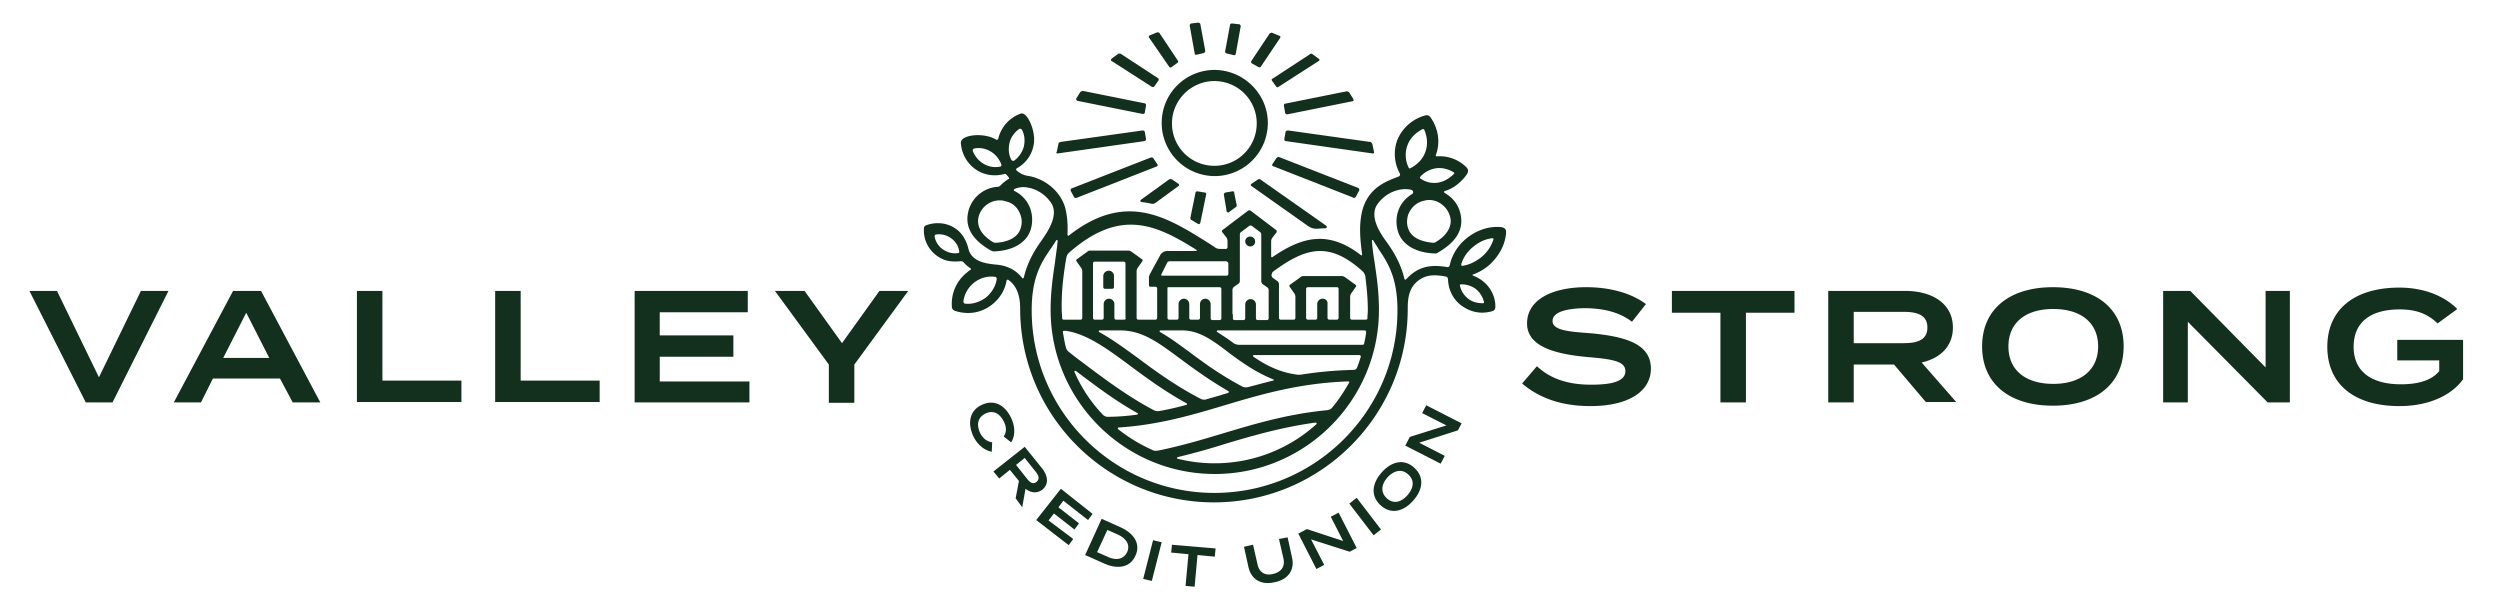
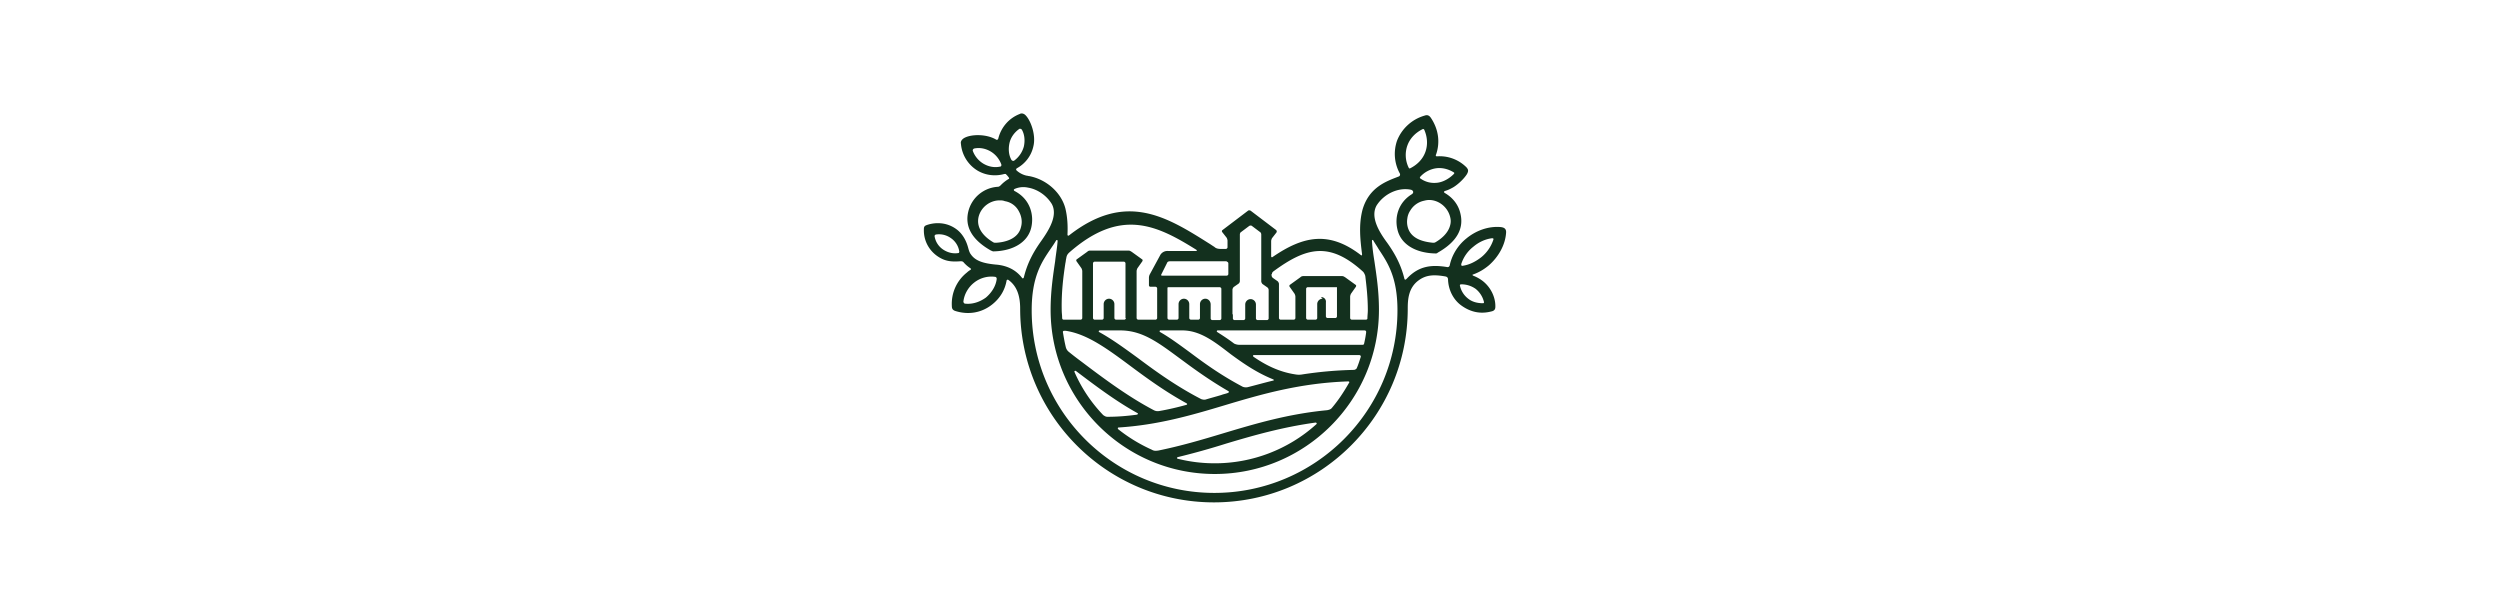
<svg xmlns="http://www.w3.org/2000/svg" width="123" height="30" fill="none" viewBox="0 0 123 30">
-   <path d="m2.803 14.313 2.065 4.25 2.065-4.25h1.356l-2.753 5.485H4.22l-2.773-5.485h1.356ZM13.775 18.624h-3.3l-.587 1.174H8.552l2.915-5.485h1.377l2.915 5.485h-1.357l-.627-1.174Zm-.527-1.012-1.133-2.227-1.134 2.227h2.268ZM22.702 18.705v1.073H17.56v-5.465h1.255v4.412h3.887v-.02ZM29.503 18.705v1.073h-5.141v-5.465h1.255v4.412h3.886v-.02ZM36.872 18.746v1.052h-5.648v-5.485h5.567v1.052h-4.332V16.5h3.623v1.052H32.46v1.215h4.413v-.02ZM39.585 14.313l1.842 2.57 1.842-2.57h1.417l-2.652 3.623v1.883h-1.255v-1.883l-2.652-3.623h1.458ZM81.224 18.138c0 1.073-1.032 1.842-2.975 1.842-1.397 0-2.51-.384-3.36-1.113l.728-.85c.668.627 1.538.91 2.672.91 1.113 0 1.68-.202 1.68-.668 0-.465-.567-.587-1.822-.688-1.558-.142-3.016-.486-3.016-1.66 0-1.154 1.215-1.781 2.915-1.781 1.194 0 2.227.303 2.935.83l-.688.87c-.607-.465-1.356-.648-2.247-.668-.749 0-1.66.122-1.66.628 0 .465.79.526 1.883.607 1.72.162 2.955.526 2.955 1.741ZM88.31 15.385H85.9v4.413h-1.255v-4.413h-2.388v-1.072h6.032v1.072h.02ZM94.767 19.798l-1.58-1.862h-1.983v1.862h-1.255v-5.485h3.785c1.336 0 2.349.627 2.349 1.801 0 .931-.628 1.518-1.539 1.72l1.7 1.944h-1.477v.02Zm-1.093-2.915c.668 0 1.153-.162 1.153-.769s-.485-.77-1.153-.77h-2.47v1.54h2.47ZM97.52 17.045c0-1.842 1.356-2.915 3.482-2.915 2.145 0 3.481 1.073 3.481 2.915s-1.356 2.915-3.481 2.915c-2.126 0-3.482-1.073-3.482-2.915Zm5.708 0c0-1.174-.85-1.842-2.206-1.842-1.357 0-2.207.668-2.207 1.842s.85 1.842 2.207 1.842c1.336 0 2.206-.668 2.206-1.842ZM112.661 14.313v5.485h-1.093l-3.927-3.967v3.967h-1.214v-5.485h1.336l3.704 3.765v-3.765h1.194ZM121.163 18.685c-.546.749-1.639 1.295-3.117 1.295-2.206 0-3.542-1.073-3.542-2.915s1.336-2.915 3.542-2.915c1.356 0 2.308.506 2.854 1.053l-.971.709c-.486-.466-1.033-.689-1.863-.689-1.437 0-2.267.628-2.267 1.842 0 1.215.871 1.842 2.328 1.842.83 0 1.498-.182 1.883-.647v-.527h-2.065v-1.012h3.239v1.964h-.021ZM48.815 21.76l-.02.466c-.324-.06-.688-.303-.91-.769-.304-.668-.163-1.275.424-1.538.587-.284 1.154 0 1.458.688.202.445.162.89-.02 1.154l-.365-.284c.142-.222.142-.445.02-.708-.202-.425-.526-.608-.91-.425-.385.182-.466.546-.264.971.142.263.324.405.587.446ZM49.97 24.514l.161-.85-.445-.547-.526.425-.284-.344 1.539-1.215.85 1.053c.303.385.344.79.02 1.053-.263.202-.567.162-.83-.04l-.162.91-.324-.445Zm.566-.952c.142.182.304.284.466.142.161-.142.1-.304-.04-.486l-.547-.688-.425.344.546.688ZM52.803 26.517l-.222.304-1.6-1.235 1.215-1.538 1.559 1.235-.223.303-1.215-.951-.243.324 1.013.79-.223.303-1.012-.79-.263.345 1.214.91ZM55.86 27.347c-.243.547-.83.688-1.518.385l-.952-.425.81-1.782.951.426c.689.323.972.85.709 1.396Zm-.405-.182c.162-.364-.04-.668-.466-.87l-.506-.223-.506 1.093.506.223c.425.202.79.141.972-.223ZM56.245 28.481l.485-1.903.425.101-.485 1.903-.425-.101ZM59.767 27.388l-.85-.081-.142 1.559-.445-.04.141-1.56-.85-.08.04-.385 2.146.182-.04.405ZM63.35 26.436l.222 1.013c.122.566-.162 1.052-.85 1.194-.688.162-1.154-.142-1.295-.729l-.223-1.012.445-.101.223.972c.081.384.364.566.77.465.404-.101.586-.364.505-.749l-.222-.972.425-.08ZM65.86 25.222l.89 1.74-.344.183-1.902-.607.647 1.255-.384.202-.89-1.74.424-.224 1.782.587-.608-1.194.385-.202ZM67.58 26.335l-1.194-1.558.365-.284 1.194 1.559-.364.283ZM67.925 24.858c-.486-.445-.446-1.052.06-1.62.506-.566 1.114-.667 1.6-.222.485.446.445 1.053-.061 1.62-.506.566-1.114.668-1.6.222Zm1.356-1.518c-.304-.283-.688-.202-1.012.142-.324.364-.344.749-.04 1.032.303.284.688.223 1.011-.142.324-.364.365-.748.04-1.032ZM70.171 19.939l1.741.89-.182.344-1.903.608 1.255.647-.202.385-1.74-.89.222-.426 1.802-.567-1.195-.607.203-.384ZM57.155 6.053a2.618 2.618 0 0 0 2.612 2.611 2.618 2.618 0 0 0 2.611-2.611c0-1.438-1.194-2.612-2.632-2.612a2.6 2.6 0 0 0-2.59 2.612Zm2.591-2.065c1.154 0 2.085.931 2.085 2.085a2.082 2.082 0 0 1-2.085 2.085 2.082 2.082 0 0 1-2.085-2.085c0-1.154.952-2.085 2.085-2.085ZM52.034 7.55l4.271-.607c.04 0 .081-.06.081-.1l-.06-.345c0-.04-.061-.081-.102-.081l-4.048.567c-.04 0-.102.06-.102.101l-.08.385c-.041.04-.02.08.04.08ZM53.006 4.96l3.218.647c.04 0 .102-.02.102-.08l.06-.345c0-.04-.02-.101-.08-.101l-3.017-.607c-.04 0-.101.02-.142.06l-.202.324c0 .04.02.081.06.101ZM54.686 2.996l1.984 1.275c.04.02.1.02.121-.02l.203-.283c.02-.04.02-.102-.02-.122L55.15 2.652a.173.173 0 0 0-.141 0l-.304.223c-.06.06-.06.1-.02.121ZM56.953 8.097l-.202-.303c-.02-.04-.081-.061-.142-.04L52.722 9.27c-.04.02-.06.061-.04.122l.162.303c.02.04.08.061.121.04l3.927-1.538c.061-.02.081-.06.061-.1ZM58.876 2.692l.344-.08c.04-.021.081-.061.081-.102l-.243-1.316c0-.04-.06-.08-.1-.08l-.345.04c-.04 0-.081.06-.081.101l.243 1.356c0 .061.04.101.101.081ZM57.52 3.279c.02.04.08.06.121.02l.284-.202c.04-.02.06-.081.02-.122l-.89-1.336c-.021-.04-.082-.06-.142-.04l-.345.141c-.04.02-.06.061-.04.102l.992 1.437ZM63.249 6.498l-.061.344c0 .04.02.101.08.101l4.272.608c.04 0 .081-.02.06-.081l-.08-.385c-.02-.04-.06-.101-.101-.101l-4.049-.567c-.06 0-.121.04-.121.081ZM63.168 5.203l.06.344c0 .04.061.08.102.08l3.218-.647c.04 0 .06-.06.04-.101l-.202-.324c-.02-.04-.08-.06-.141-.06l-3.017.606c-.04 0-.06.04-.06.102ZM62.58 3.968l.203.283c.02.04.081.06.121.02l1.984-1.275c.04-.02.04-.081 0-.101l-.303-.223a.098.098 0 0 0-.142 0L62.62 3.866c-.06 0-.06.061-.04.102ZM66.71 9.676l.162-.304c.02-.04 0-.101-.04-.121l-3.887-1.518c-.04-.02-.101 0-.142.04l-.202.304c-.02.04-.02.08.04.1l3.927 1.54c.04.04.102.02.142-.041ZM60.637 9.413l-.344.06c-.04 0-.08.062-.08.102l.14.83c0 .04.062.06.102.04l.324-.242c.06-.02.08-.081.06-.142l-.12-.587c.02-.04-.021-.06-.082-.06ZM60.354 2.631l.344.081c.04.02.101-.02.101-.06l.243-1.357c0-.04-.02-.101-.08-.101l-.345-.04c-.04 0-.101.02-.101.08l-.243 1.316c0 .02.02.06.08.081ZM61.913 3.3c.04.02.1.02.12-.02l.952-1.418c.02-.04.02-.08-.04-.101l-.344-.142c-.04-.02-.102 0-.142.04l-.89 1.337c-.02.04-.02.101.02.121l.324.182ZM54.544 13.32a.268.268 0 0 0-.263.262v.547c0 .04.04.081.08.081h.365c.04 0 .081-.04.081-.08v-.548a.255.255 0 0 0-.263-.263ZM61.508 12.126a.234.234 0 0 0 .243-.243.234.234 0 0 0-.243-.243.234.234 0 0 0-.243.243c0 .121.121.243.243.243Z" fill="#13301E" />
-   <path d="M72.925 13.806a1.903 1.903 0 0 0-.446-.243c-.04-.02-.04-.06 0-.06.284-.102.527-.244.77-.446.485-.425.81-1.012.85-1.6.02-.222-.122-.263-.243-.283-.607-.06-1.235.162-1.72.567-.426.344-.71.83-.81 1.316-.02.06-.061.1-.142.08-.75-.12-1.377-.06-1.964.567-.08.082-.101.061-.121.02-.162-.667-.446-1.214-.85-1.78-.405-.547-.83-1.256-.527-1.823.365-.587 1.073-.91 1.68-.789.122.02.183.142.061.223-.688.425-.85 1.154-.708 1.74.162.71.87 1.154 1.862 1.175.06 0 .08 0 .121-.04.932-.527 1.296-1.175 1.114-1.924-.101-.445-.385-.79-.77-1.012-.06-.04-.04-.081.02-.101.142-.04.264-.101.406-.182.263-.162.546-.446.668-.648.1-.182.04-.243-.02-.324a1.86 1.86 0 0 0-1.458-.547c-.04 0-.081-.02-.04-.1.202-.588.12-1.236-.264-1.802-.06-.081-.141-.162-.303-.102a2.068 2.068 0 0 0-1.357 1.235 1.992 1.992 0 0 0 .142 1.62c.02.06 0 .121-.06.141-.567.223-1.458.506-1.782 1.64-.182.708-.122 1.397-.02 2.186 0 .04-.02.081-.061.04-1.579-1.214-2.854-.93-4.352.102-.04.02-.06-.02-.06-.04v-.75c0-.04.02-.1.04-.141l.222-.284c.02-.04.02-.08-.02-.121l-1.255-.952c-.04-.02-.101-.02-.122 0l-1.255.952c-.04.02-.04.08-.02.101l.223.283c.02.04.04.102.04.142v.324c0 .04-.04.081-.08.081h-.264c-.182 0-.263-.06-.303-.101-.102-.06-.183-.122-.284-.182-2.085-1.316-4.089-2.551-6.862-.385-.06.04-.081 0-.081-.04.02-.426 0-.85-.101-1.276-.203-.79-.932-1.437-1.782-1.599-.04 0-.08-.02-.121-.02a1.09 1.09 0 0 1-.506-.263c-.04-.061 0-.081.02-.102.405-.222.708-.607.81-1.072.141-.547-.122-1.276-.385-1.539-.101-.101-.223-.101-.283-.06-.527.202-.911.647-1.053 1.194-.02.1-.101.08-.121.06-.486-.283-1.255-.263-1.58-.06-.12.08-.161.182-.141.263a1.71 1.71 0 0 0 .83 1.336c.385.223.85.283 1.295.162.02 0 .081-.02.102.02.04.04.08.081.121.142.04.04.02.08 0 .08a1.812 1.812 0 0 0-.385.304c-.02.02-.08.081-.141.081a1.594 1.594 0 0 0-1.458 1.215c-.182.749.183 1.397 1.114 1.923.06.02.08.04.121.04.992-.02 1.7-.465 1.862-1.174.142-.607-.04-1.396-.83-1.801-.02-.02-.06-.061.02-.101a1.07 1.07 0 0 1 .649-.061c.485.08.93.405 1.174.81.303.566-.142 1.275-.527 1.821-.405.567-.688 1.114-.85 1.782-.02.06-.06.06-.08.04-.305-.405-.75-.627-1.317-.668-.607-.06-.992-.182-1.214-.506-.081-.101-.122-.303-.142-.364-.121-.425-.344-.709-.567-.87-.526-.385-1.113-.325-1.457-.203-.122.04-.142.101-.142.202-.02.527.223 1.012.648 1.316.344.243.648.304 1.154.263.04 0 .1 0 .141.04.102.122.223.223.344.304.02.02.061.04 0 .081-.06.04-.121.081-.161.122a1.961 1.961 0 0 0-.75 1.66c0 .121.041.202.183.243.647.202 1.295.08 1.801-.324.385-.304.628-.709.709-1.174 0-.02.04-.061.08-.04.406.283.588.748.588 1.416 0 5.263 4.271 9.535 9.534 9.535 5.263 0 9.535-4.272 9.535-9.535 0-.465.04-1.032.546-1.396.365-.264.75-.284 1.316-.183.081.02.121.061.121.162.02.506.264.992.668 1.275.426.304.911.426 1.458.284.202-.04.202-.162.202-.263 0-.466-.243-.952-.647-1.255Zm-1.58-3.138c.041.142.041.284 0 .425-.1.385-.445.668-.728.83-.04.02-.06.02-.121.02-.405-.04-1.073-.162-1.235-.769a1.005 1.005 0 0 1-.02-.425.887.887 0 0 1 .141-.385 1.03 1.03 0 0 1 .668-.485c.081-.02.162-.04.263-.04.466 0 .911.343 1.033.83Zm-.688-2.389c.304-.04.608.04.87.203.041.02.021.06 0 .08-.222.223-.505.385-.789.426-.303.04-.587-.02-.85-.203-.04-.02-.04-.06 0-.1.203-.223.486-.365.77-.406Zm-1.416-1.113c.12-.344.384-.628.748-.81.04-.02.061 0 .081.02.162.365.183.75.061 1.094-.121.344-.385.627-.749.81-.04.02-.06 0-.08-.041a1.413 1.413 0 0 1-.062-1.073ZM49.2 8.198c-.283.061-.567 0-.81-.141a1.233 1.233 0 0 1-.526-.628c-.02-.06.02-.101.06-.121.284-.061.568 0 .81.141.243.142.425.365.527.628.02.06 0 .121-.061.121Zm.91 2.166c.143.243.203.527.122.81-.141.607-.83.75-1.234.77-.061 0-.081 0-.122-.02-.384-.224-.87-.649-.729-1.256.122-.486.567-.81 1.033-.81.08 0 .162 0 .263.04a.94.94 0 0 1 .668.466Zm-.202-2.47c-.04.041-.1.021-.141-.02-.142-.242-.162-.546-.101-.83.06-.283.242-.526.465-.688.04-.04.101-.02.142.02.141.243.162.547.101.83a1.276 1.276 0 0 1-.466.689Zm-2.753 4.555c-.222.04-.506 0-.769-.182a.973.973 0 0 1-.405-.647c0-.041.02-.061.061-.081.263-.041.526.02.75.182a.974.974 0 0 1 .404.647c0 .061-.02.081-.04.081Zm1.357 2.187c-.304.222-.668.344-1.033.303-.04 0-.08-.06-.08-.1.04-.365.242-.71.526-.932a1.364 1.364 0 0 1 1.052-.284c.04.02.061.041.061.102-.04.344-.243.668-.526.91Zm14.069-1.154c0-.06.02-.081.06-.122 1.62-1.194 2.774-1.498 4.434.02.06.082.1.183.1.223.061.506.122 1.053.122 1.66 0 .142-.02.263-.02.405 0 .04-.04.06-.081.06h-.688a.087.087 0 0 1-.081-.08v-1.053c0-.04.02-.101.04-.142l.243-.344c.02-.04.02-.08-.02-.1l-.506-.365c-.04-.02-.081-.061-.162-.061h-1.883c-.08 0-.121.02-.162.06l-.506.365c-.04.02-.04.081-.02.101l.243.345c.02.04.04.1.04.141v1.053c0 .04-.04.08-.08.08h-.648c-.04 0-.081-.04-.081-.08v-1.68c0-.04-.04-.122-.081-.142l-.203-.142a.17.17 0 0 1-.08-.141v-.061h.02Zm2.49 1.214a.268.268 0 0 0-.264.264v.688c0 .04-.04.08-.08.08h-.385a.087.087 0 0 1-.081-.08V14.21c0-.04.04-.081.08-.081h1.438c.04 0 .08.04.08.08v1.438c0 .04-.04.08-.08.08h-.385a.087.087 0 0 1-.08-.08v-.688c.02-.142-.082-.264-.244-.264Zm-4.434.77V14.25c0-.04.04-.121.081-.142l.203-.141a.17.17 0 0 0 .08-.142v-2.287c0-.041.02-.102.061-.122l.405-.304c.04-.02.101-.02.122 0l.404.304c.041.02.061.081.061.122v2.307c0 .04.04.122.081.142l.203.142a.17.17 0 0 1 .08.141v1.397c0 .04-.04.081-.08.081h-.466c-.04 0-.08-.04-.08-.08v-.69a.268.268 0 0 0-.264-.262.268.268 0 0 0-.263.263v.688c0 .04-.04.081-.081.081h-.446c-.04 0-.08-.04-.08-.08v-.203h-.02Zm6.498.79c.06 0 .081.04.081.08-.02.182-.06.385-.101.567-.02.06-.04.06-.081.06h-6.093a.588.588 0 0 1-.223-.06c-.263-.203-.546-.385-.83-.567-.04-.02-.02-.08.02-.08h7.227Zm-7.389 6.538a7.444 7.444 0 0 1-1.801-.223c-.06-.02-.04-.06 0-.081.83-.202 1.62-.425 2.389-.668 1.356-.405 2.773-.81 4.392-1.032.04 0 .081.04.04.08a7.439 7.439 0 0 1-5.02 1.924Zm.446-1.478c-1.073.324-2.105.627-3.199.85-.141.02-.222.02-.323-.04a7.751 7.751 0 0 1-1.66-1.013c-.02-.02-.02-.08.02-.08 1.923-.122 3.542-.588 5.223-1.094 1.822-.546 3.704-1.093 6.073-1.174.06 0 .08.04.04.081-.243.425-.506.83-.83 1.215-.06.08-.142.101-.243.121-1.923.182-3.542.668-5.101 1.134Zm-.89-6.62a.268.268 0 0 0-.264.264v.688c0 .04-.04.08-.08.08h-.365a.087.087 0 0 1-.081-.08v-.688a.268.268 0 0 0-.263-.264.268.268 0 0 0-.264.264v.688c0 .04-.04.08-.08.08h-.385a.087.087 0 0 1-.081-.08V14.19c0-.06.02-.06.06-.06h2.51c.041 0 .082.04.082.08v1.458c0 .04-.04.081-.081.081h-.365a.087.087 0 0 1-.08-.08v-.69c0-.161-.122-.283-.264-.283Zm-1.134 1.56c.89 0 1.599.566 2.388 1.173.608.446 1.276.911 2.085 1.235.04.02.04.06 0 .06-.425.102-.85.223-1.255.325a.432.432 0 0 1-.243-.02c-1.073-.567-1.882-1.154-2.611-1.701-.526-.385-.992-.729-1.457-.992-.041-.02-.02-.08.02-.08h1.073Zm.04 1.497c.628.466 1.336.972 2.206 1.478.061.02.061.08 0 .101-.1.04-.222.06-.323.101-.264.081-.506.142-.77.223-.08.02-.161 0-.222-.02-1.215-.628-2.227-1.357-3.118-2.025-.668-.486-1.275-.93-1.903-1.275-.04-.02-.02-.08.041-.08h.992c1.154 0 1.964.667 3.097 1.497Zm-2.814-2.105c0 .04-.04.08-.08.08h-.406a.087.087 0 0 1-.08-.08v-.688a.268.268 0 0 0-.264-.264.268.268 0 0 0-.263.264v.688c0 .04-.04.08-.08.08h-.365c-.04 0-.081-.04-.081-.08v-2.692c0-.041.04-.082.08-.082h1.438c.04 0 .081.041.081.082v2.692h.02Zm.264 2.389c.789.587 1.68 1.234 2.712 1.801.04.02.06.06 0 .081-.445.122-.87.223-1.336.304a.404.404 0 0 1-.263-.04c-1.276-.669-2.49-1.58-3.563-2.39a16.98 16.98 0 0 1-.627-.485.426.426 0 0 1-.142-.223c-.06-.243-.101-.486-.142-.729-.02-.1.081-.08.142-.08 1.053.161 2.024.87 3.218 1.76Zm-2.713.222c.91.688 1.923 1.458 3.016 2.065.04.02.04.06-.04.08-.466.062-.932.102-1.438.102-.1 0-.162-.06-.202-.08a7.232 7.232 0 0 1-1.417-2.126c-.02-.04.04-.081.08-.04Zm11.134.162a.968.968 0 0 1-.345 0c-.81-.121-1.477-.465-2.064-.87-.04-.04-.02-.081.02-.081h5.182c.06 0 .081.04.081.08-.06.183-.121.385-.202.567-.02.04-.061.061-.122.081-.931.02-1.761.102-2.55.223Zm-3.725-5.546c.04 0 .08.04.08.08v.527c0 .04-.04.08-.08.08h-3.178c-.04 0-.061-.02-.04-.06l.283-.567c.02-.06.08-.08.141-.08h2.794v.02Zm-7.935.06c.02-.08.02-.162.04-.222.02-.162.081-.223.142-.284 2.53-2.226 4.312-1.356 6.255-.142.06.041.02.061-.02.061h-1.377a.409.409 0 0 0-.364.182l-.527.972a.38.38 0 0 0-.04.162v.364c0 .04.02.081.08.081h.244c.04 0 .08.04.08.081v1.458c0 .04-.04.08-.08.08h-.85a.087.087 0 0 1-.081-.08V13.34c0-.04.02-.101.04-.142l.243-.344c.02-.04.02-.08-.02-.1l-.506-.365c-.04-.02-.081-.061-.162-.061h-1.863c-.08 0-.121.02-.161.06l-.507.365c-.04.02-.04.081-.02.101l.243.344c.02.04.04.102.04.142v2.308c0 .04-.04.08-.08.08h-.83c-.061 0-.081-.04-.081-.1 0-.122-.02-.243-.02-.365-.02-.89.08-1.66.182-2.328Zm7.328 11.316c-4.96 0-8.988-4.028-8.988-8.988 0-1.64.486-2.368.93-3.016.082-.121.183-.263.264-.405.02-.04.081-.06.081.02-.02.304-.081.628-.121.992-.102.689-.223 1.478-.223 2.389 0 4.453 3.623 8.077 8.077 8.077 4.453 0 8.077-3.624 8.077-8.077 0-.931-.122-1.7-.223-2.389-.06-.364-.101-.688-.121-.992 0-.08.06-.06.06-.04.081.142.183.283.263.425.426.648.932 1.356.932 3.016 0 4.96-4.049 8.988-9.008 8.988Zm12.145-11.255c.102-.324.304-.628.587-.85.284-.243.608-.385.931-.425.061 0 .082.02.061.08a1.852 1.852 0 0 1-.587.85c-.283.223-.607.386-.931.426-.04.02-.06-.02-.06-.081Zm1.073 1.923c-.263 0-.526-.06-.729-.223a1.101 1.101 0 0 1-.404-.627c-.02-.06.02-.081.06-.081.263 0 .506.08.709.223.202.162.344.384.405.627.02.04 0 .081-.04.081Z" fill="#13301E" />
-   <path d="m61.892 8.826-.324.222c-.04.02-.04.081 0 .102l2.835 2.004c.08.04.182.1.364.1.08 0 .243-.02.405-.02.121 0 .141-.08.06-.141l-3.198-2.247a.125.125 0 0 0-.142-.02ZM58.916 9.413c-.04 0-.1.02-.1.081l-.244 1.194c-.02.061 0 .122.061.142l.304.182c.06.04.101 0 .121-.06l.284-1.377c.02-.04-.02-.101-.061-.101l-.364-.06ZM56.164 9.94c.161.02.303.04.465.08.122.02.162 0 .223-.04l1.133-.83c.04-.02.04-.081 0-.102l-.324-.222a.173.173 0 0 0-.141 0l-1.397 1.012c-.02.04-.04.08.04.101Z" fill="#13301E" />
+   <path d="M72.925 13.806a1.903 1.903 0 0 0-.446-.243c-.04-.02-.04-.06 0-.06.284-.102.527-.244.77-.446.485-.425.81-1.012.85-1.6.02-.222-.122-.263-.243-.283-.607-.06-1.235.162-1.72.567-.426.344-.71.83-.81 1.316-.02.06-.061.1-.142.08-.75-.12-1.377-.06-1.964.567-.08.082-.101.061-.121.02-.162-.667-.446-1.214-.85-1.78-.405-.547-.83-1.256-.527-1.823.365-.587 1.073-.91 1.68-.789.122.02.183.142.061.223-.688.425-.85 1.154-.708 1.74.162.71.87 1.154 1.862 1.175.06 0 .08 0 .121-.04.932-.527 1.296-1.175 1.114-1.924-.101-.445-.385-.79-.77-1.012-.06-.04-.04-.081.02-.101.142-.04.264-.101.406-.182.263-.162.546-.446.668-.648.1-.182.04-.243-.02-.324a1.86 1.86 0 0 0-1.458-.547c-.04 0-.081-.02-.04-.1.202-.588.12-1.236-.264-1.802-.06-.081-.141-.162-.303-.102a2.068 2.068 0 0 0-1.357 1.235 1.992 1.992 0 0 0 .142 1.62c.02.06 0 .121-.06.141-.567.223-1.458.506-1.782 1.64-.182.708-.122 1.397-.02 2.186 0 .04-.02.081-.061.04-1.579-1.214-2.854-.93-4.352.102-.04.02-.06-.02-.06-.04v-.75c0-.04.02-.1.04-.141l.222-.284c.02-.04.02-.08-.02-.121l-1.255-.952c-.04-.02-.101-.02-.122 0l-1.255.952c-.04.02-.04.08-.02.101l.223.283c.02.04.04.102.04.142v.324c0 .04-.04.081-.08.081h-.264c-.182 0-.263-.06-.303-.101-.102-.06-.183-.122-.284-.182-2.085-1.316-4.089-2.551-6.862-.385-.06.04-.081 0-.081-.04.02-.426 0-.85-.101-1.276-.203-.79-.932-1.437-1.782-1.599-.04 0-.08-.02-.121-.02a1.09 1.09 0 0 1-.506-.263c-.04-.061 0-.081.02-.102.405-.222.708-.607.81-1.072.141-.547-.122-1.276-.385-1.539-.101-.101-.223-.101-.283-.06-.527.202-.911.647-1.053 1.194-.02.1-.101.08-.121.06-.486-.283-1.255-.263-1.58-.06-.12.08-.161.182-.141.263a1.71 1.71 0 0 0 .83 1.336c.385.223.85.283 1.295.162.02 0 .081-.02.102.02.04.04.08.081.121.142.04.04.02.08 0 .08a1.812 1.812 0 0 0-.385.304c-.02.02-.08.081-.141.081a1.594 1.594 0 0 0-1.458 1.215c-.182.749.183 1.397 1.114 1.923.06.02.08.04.121.04.992-.02 1.7-.465 1.862-1.174.142-.607-.04-1.396-.83-1.801-.02-.02-.06-.061.02-.101a1.07 1.07 0 0 1 .649-.061c.485.08.93.405 1.174.81.303.566-.142 1.275-.527 1.821-.405.567-.688 1.114-.85 1.782-.02.06-.06.06-.08.04-.305-.405-.75-.627-1.317-.668-.607-.06-.992-.182-1.214-.506-.081-.101-.122-.303-.142-.364-.121-.425-.344-.709-.567-.87-.526-.385-1.113-.325-1.457-.203-.122.04-.142.101-.142.202-.02.527.223 1.012.648 1.316.344.243.648.304 1.154.263.04 0 .1 0 .141.04.102.122.223.223.344.304.02.02.061.04 0 .081-.06.04-.121.081-.161.122a1.961 1.961 0 0 0-.75 1.66c0 .121.041.202.183.243.647.202 1.295.08 1.801-.324.385-.304.628-.709.709-1.174 0-.02.04-.061.08-.04.406.283.588.748.588 1.416 0 5.263 4.271 9.535 9.534 9.535 5.263 0 9.535-4.272 9.535-9.535 0-.465.04-1.032.546-1.396.365-.264.75-.284 1.316-.183.081.02.121.061.121.162.02.506.264.992.668 1.275.426.304.911.426 1.458.284.202-.04.202-.162.202-.263 0-.466-.243-.952-.647-1.255Zm-1.58-3.138c.041.142.041.284 0 .425-.1.385-.445.668-.728.83-.04.02-.06.02-.121.02-.405-.04-1.073-.162-1.235-.769a1.005 1.005 0 0 1-.02-.425.887.887 0 0 1 .141-.385 1.03 1.03 0 0 1 .668-.485c.081-.02.162-.04.263-.04.466 0 .911.343 1.033.83Zm-.688-2.389c.304-.04.608.04.87.203.041.02.021.06 0 .08-.222.223-.505.385-.789.426-.303.04-.587-.02-.85-.203-.04-.02-.04-.06 0-.1.203-.223.486-.365.77-.406Zm-1.416-1.113c.12-.344.384-.628.748-.81.04-.02.061 0 .081.02.162.365.183.75.061 1.094-.121.344-.385.627-.749.81-.04.02-.06 0-.08-.041a1.413 1.413 0 0 1-.062-1.073ZM49.2 8.198c-.283.061-.567 0-.81-.141a1.233 1.233 0 0 1-.526-.628c-.02-.06.02-.101.06-.121.284-.061.568 0 .81.141.243.142.425.365.527.628.02.06 0 .121-.061.121Zm.91 2.166c.143.243.203.527.122.81-.141.607-.83.75-1.234.77-.061 0-.081 0-.122-.02-.384-.224-.87-.649-.729-1.256.122-.486.567-.81 1.033-.81.08 0 .162 0 .263.04a.94.94 0 0 1 .668.466Zm-.202-2.47c-.04.041-.1.021-.141-.02-.142-.242-.162-.546-.101-.83.06-.283.242-.526.465-.688.04-.04.101-.02.142.02.141.243.162.547.101.83a1.276 1.276 0 0 1-.466.689Zm-2.753 4.555c-.222.04-.506 0-.769-.182a.973.973 0 0 1-.405-.647c0-.041.02-.061.061-.081.263-.041.526.02.75.182a.974.974 0 0 1 .404.647c0 .061-.02.081-.04.081Zm1.357 2.187c-.304.222-.668.344-1.033.303-.04 0-.08-.06-.08-.1.04-.365.242-.71.526-.932a1.364 1.364 0 0 1 1.052-.284c.04.02.061.041.061.102-.04.344-.243.668-.526.91Zm14.069-1.154c0-.06.02-.081.06-.122 1.62-1.194 2.774-1.498 4.434.02.06.082.1.183.1.223.061.506.122 1.053.122 1.66 0 .142-.02.263-.02.405 0 .04-.04.06-.081.06h-.688a.087.087 0 0 1-.081-.08v-1.053c0-.04.02-.101.04-.142l.243-.344c.02-.04.02-.08-.02-.1l-.506-.365c-.04-.02-.081-.061-.162-.061h-1.883c-.08 0-.121.02-.162.06l-.506.365c-.04.02-.04.081-.02.101l.243.345c.02.04.04.1.04.141v1.053c0 .04-.04.08-.08.08h-.648c-.04 0-.081-.04-.081-.08v-1.68c0-.04-.04-.122-.081-.142l-.203-.142a.17.17 0 0 1-.08-.141v-.061h.02Zm2.49 1.214a.268.268 0 0 0-.264.264v.688c0 .04-.04.08-.08.08h-.385a.087.087 0 0 1-.081-.08V14.21c0-.04.04-.081.08-.081h1.438v1.438c0 .04-.04.08-.08.08h-.385a.087.087 0 0 1-.08-.08v-.688c.02-.142-.082-.264-.244-.264Zm-4.434.77V14.25c0-.04.04-.121.081-.142l.203-.141a.17.17 0 0 0 .08-.142v-2.287c0-.041.02-.102.061-.122l.405-.304c.04-.02.101-.02.122 0l.404.304c.041.02.061.081.061.122v2.307c0 .04.04.122.081.142l.203.142a.17.17 0 0 1 .08.141v1.397c0 .04-.04.081-.08.081h-.466c-.04 0-.08-.04-.08-.08v-.69a.268.268 0 0 0-.264-.262.268.268 0 0 0-.263.263v.688c0 .04-.04.081-.081.081h-.446c-.04 0-.08-.04-.08-.08v-.203h-.02Zm6.498.79c.06 0 .081.04.081.08-.02.182-.06.385-.101.567-.02.06-.04.06-.081.06h-6.093a.588.588 0 0 1-.223-.06c-.263-.203-.546-.385-.83-.567-.04-.02-.02-.08.02-.08h7.227Zm-7.389 6.538a7.444 7.444 0 0 1-1.801-.223c-.06-.02-.04-.06 0-.081.83-.202 1.62-.425 2.389-.668 1.356-.405 2.773-.81 4.392-1.032.04 0 .081.04.04.08a7.439 7.439 0 0 1-5.02 1.924Zm.446-1.478c-1.073.324-2.105.627-3.199.85-.141.02-.222.02-.323-.04a7.751 7.751 0 0 1-1.66-1.013c-.02-.02-.02-.08.02-.08 1.923-.122 3.542-.588 5.223-1.094 1.822-.546 3.704-1.093 6.073-1.174.06 0 .08.04.04.081-.243.425-.506.83-.83 1.215-.06.08-.142.101-.243.121-1.923.182-3.542.668-5.101 1.134Zm-.89-6.62a.268.268 0 0 0-.264.264v.688c0 .04-.04.08-.08.08h-.365a.087.087 0 0 1-.081-.08v-.688a.268.268 0 0 0-.263-.264.268.268 0 0 0-.264.264v.688c0 .04-.04.08-.08.08h-.385a.087.087 0 0 1-.081-.08V14.19c0-.06.02-.06.06-.06h2.51c.041 0 .082.04.082.08v1.458c0 .04-.04.081-.081.081h-.365a.087.087 0 0 1-.08-.08v-.69c0-.161-.122-.283-.264-.283Zm-1.134 1.56c.89 0 1.599.566 2.388 1.173.608.446 1.276.911 2.085 1.235.04.02.04.06 0 .06-.425.102-.85.223-1.255.325a.432.432 0 0 1-.243-.02c-1.073-.567-1.882-1.154-2.611-1.701-.526-.385-.992-.729-1.457-.992-.041-.02-.02-.08.02-.08h1.073Zm.04 1.497c.628.466 1.336.972 2.206 1.478.061.02.061.08 0 .101-.1.04-.222.06-.323.101-.264.081-.506.142-.77.223-.08.02-.161 0-.222-.02-1.215-.628-2.227-1.357-3.118-2.025-.668-.486-1.275-.93-1.903-1.275-.04-.02-.02-.08.041-.08h.992c1.154 0 1.964.667 3.097 1.497Zm-2.814-2.105c0 .04-.04.08-.08.08h-.406a.087.087 0 0 1-.08-.08v-.688a.268.268 0 0 0-.264-.264.268.268 0 0 0-.263.264v.688c0 .04-.04.08-.08.08h-.365c-.04 0-.081-.04-.081-.08v-2.692c0-.041.04-.082.08-.082h1.438c.04 0 .081.041.081.082v2.692h.02Zm.264 2.389c.789.587 1.68 1.234 2.712 1.801.04.02.06.06 0 .081-.445.122-.87.223-1.336.304a.404.404 0 0 1-.263-.04c-1.276-.669-2.49-1.58-3.563-2.39a16.98 16.98 0 0 1-.627-.485.426.426 0 0 1-.142-.223c-.06-.243-.101-.486-.142-.729-.02-.1.081-.08.142-.08 1.053.161 2.024.87 3.218 1.76Zm-2.713.222c.91.688 1.923 1.458 3.016 2.065.04.02.04.06-.04.08-.466.062-.932.102-1.438.102-.1 0-.162-.06-.202-.08a7.232 7.232 0 0 1-1.417-2.126c-.02-.04.04-.081.08-.04Zm11.134.162a.968.968 0 0 1-.345 0c-.81-.121-1.477-.465-2.064-.87-.04-.04-.02-.081.02-.081h5.182c.06 0 .081.04.081.08-.06.183-.121.385-.202.567-.02.04-.061.061-.122.081-.931.02-1.761.102-2.55.223Zm-3.725-5.546c.04 0 .08.04.08.08v.527c0 .04-.04.08-.08.08h-3.178c-.04 0-.061-.02-.04-.06l.283-.567c.02-.06.08-.08.141-.08h2.794v.02Zm-7.935.06c.02-.08.02-.162.04-.222.02-.162.081-.223.142-.284 2.53-2.226 4.312-1.356 6.255-.142.06.041.02.061-.02.061h-1.377a.409.409 0 0 0-.364.182l-.527.972a.38.38 0 0 0-.04.162v.364c0 .04.02.081.08.081h.244c.04 0 .08.04.08.081v1.458c0 .04-.04.08-.08.08h-.85a.087.087 0 0 1-.081-.08V13.34c0-.04.02-.101.04-.142l.243-.344c.02-.04.02-.08-.02-.1l-.506-.365c-.04-.02-.081-.061-.162-.061h-1.863c-.08 0-.121.02-.161.06l-.507.365c-.04.02-.04.081-.02.101l.243.344c.02.04.04.102.04.142v2.308c0 .04-.04.08-.08.08h-.83c-.061 0-.081-.04-.081-.1 0-.122-.02-.243-.02-.365-.02-.89.08-1.66.182-2.328Zm7.328 11.316c-4.96 0-8.988-4.028-8.988-8.988 0-1.64.486-2.368.93-3.016.082-.121.183-.263.264-.405.02-.04.081-.06.081.02-.02.304-.081.628-.121.992-.102.689-.223 1.478-.223 2.389 0 4.453 3.623 8.077 8.077 8.077 4.453 0 8.077-3.624 8.077-8.077 0-.931-.122-1.7-.223-2.389-.06-.364-.101-.688-.121-.992 0-.08.06-.06.06-.04.081.142.183.283.263.425.426.648.932 1.356.932 3.016 0 4.96-4.049 8.988-9.008 8.988Zm12.145-11.255c.102-.324.304-.628.587-.85.284-.243.608-.385.931-.425.061 0 .082.02.061.08a1.852 1.852 0 0 1-.587.85c-.283.223-.607.386-.931.426-.04.02-.06-.02-.06-.081Zm1.073 1.923c-.263 0-.526-.06-.729-.223a1.101 1.101 0 0 1-.404-.627c-.02-.06.02-.081.06-.081.263 0 .506.08.709.223.202.162.344.384.405.627.02.04 0 .081-.04.081Z" fill="#13301E" />
</svg>